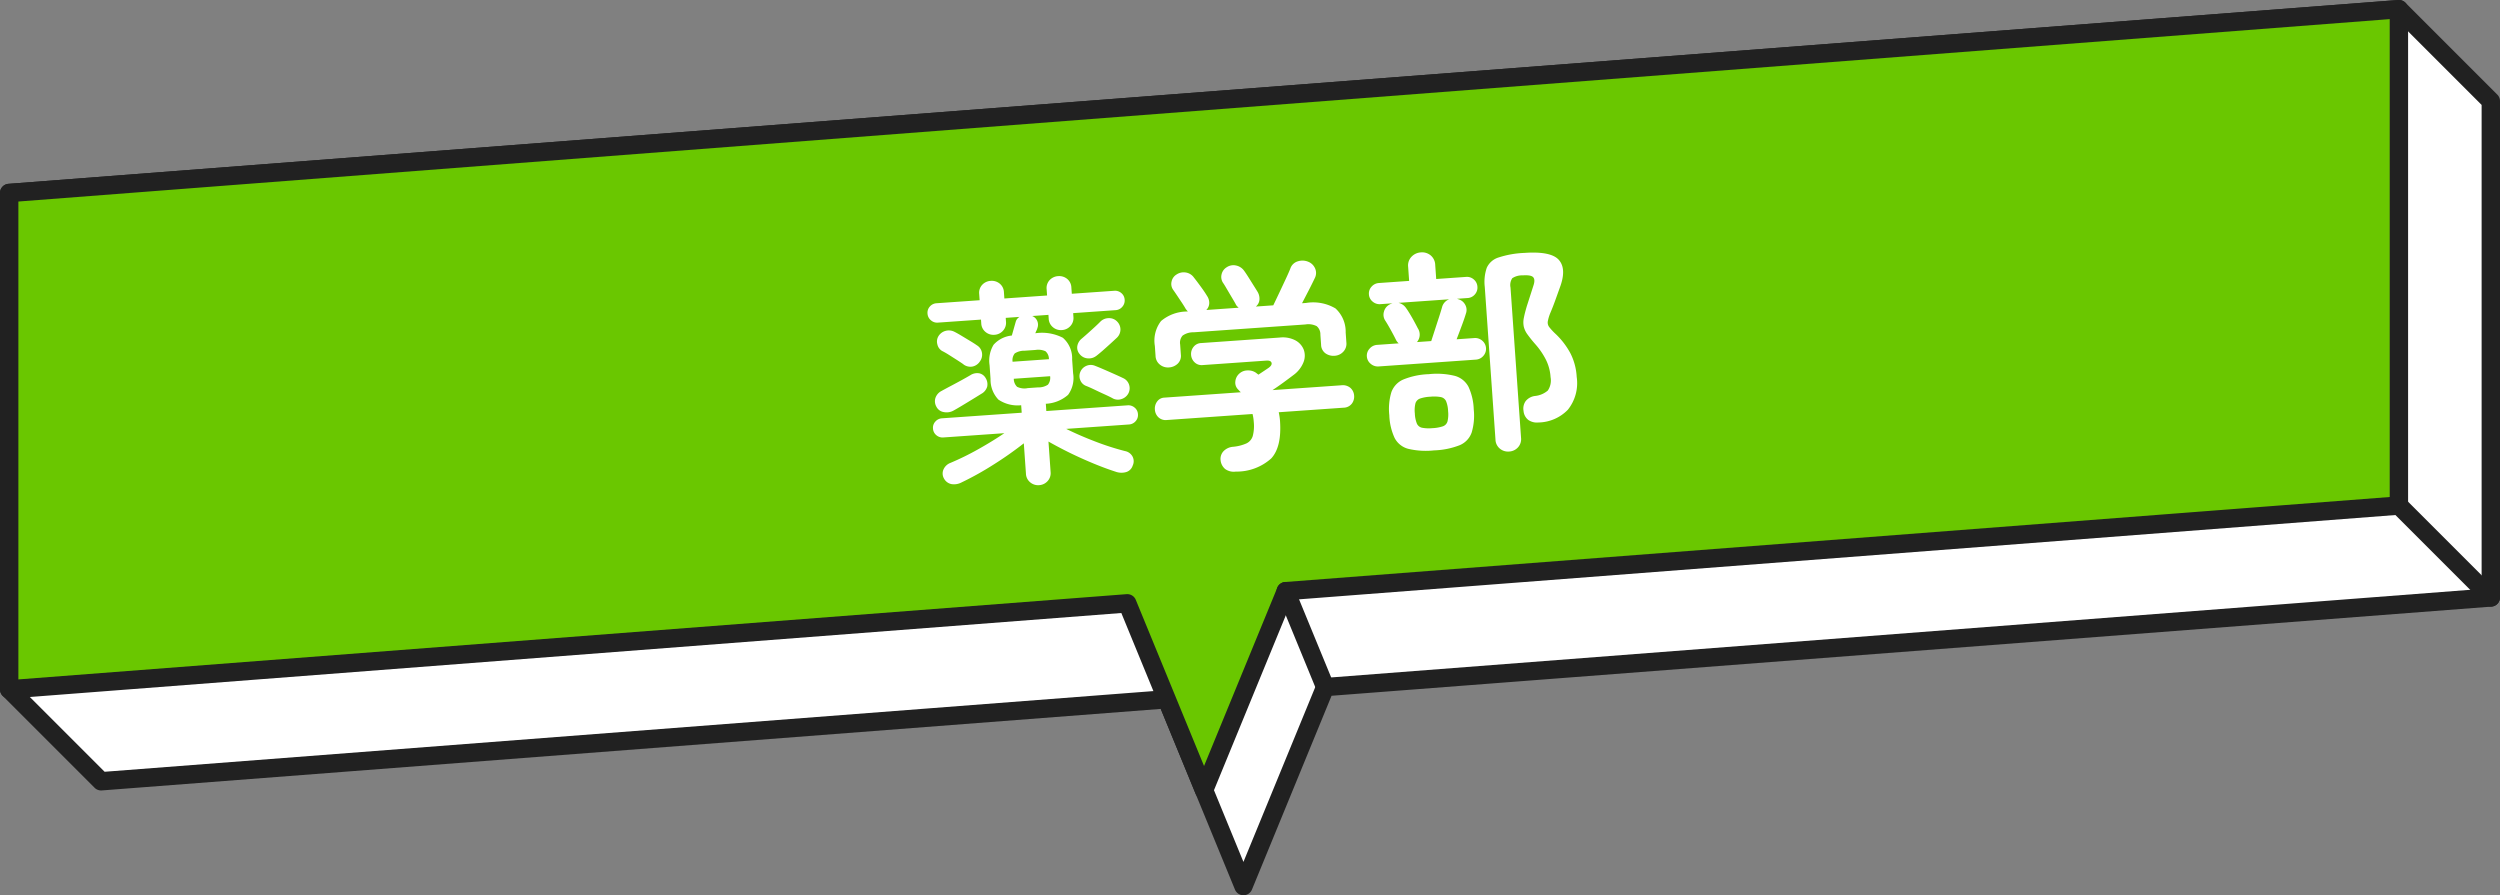
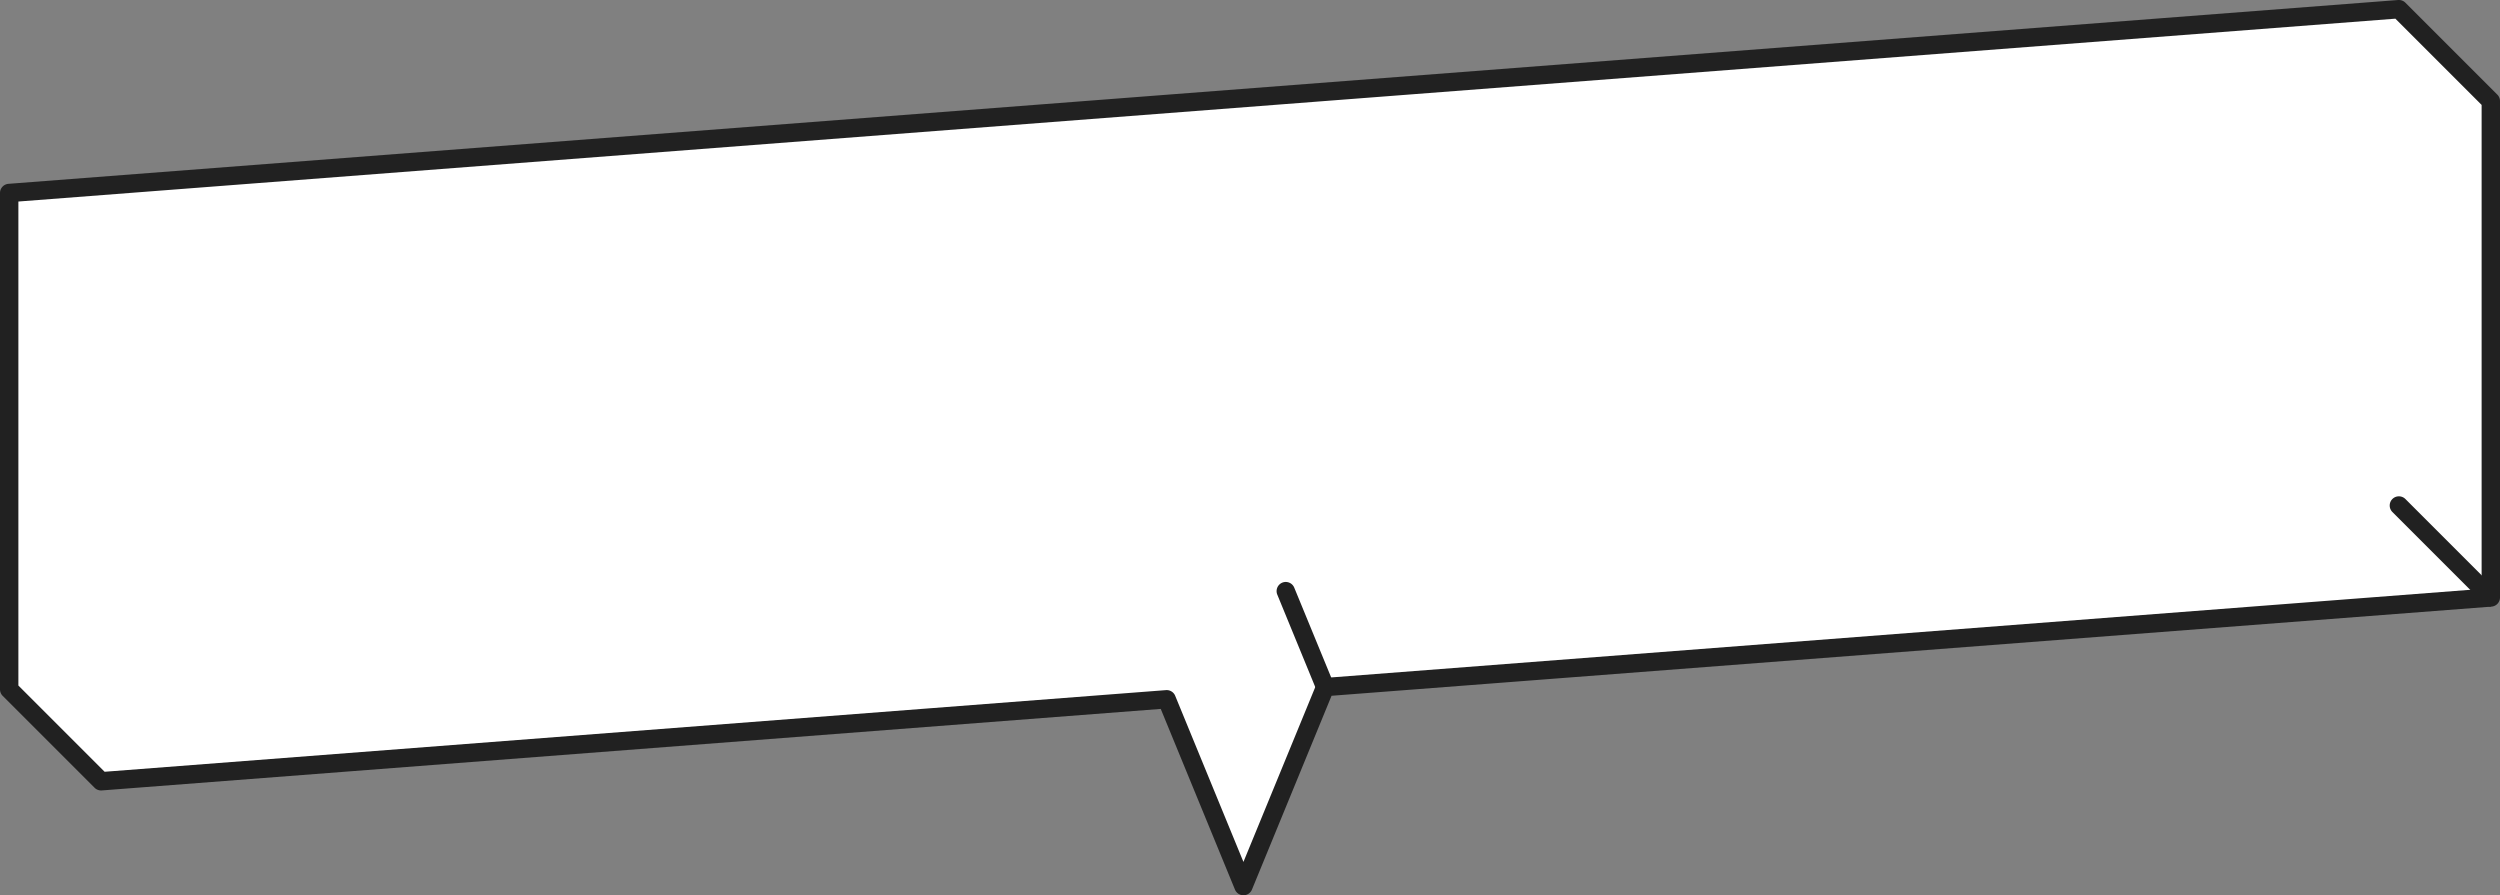
<svg xmlns="http://www.w3.org/2000/svg" width="272" height="97.41" viewBox="0 0 272 97.41">
  <rect x="0" y="0" width="272" height="97.41" fill="#808080" stroke="none" />
  <defs>
    <clipPath id="clip-path">
      <rect id="Rectangle_916" data-name="Rectangle 916" width="272" height="97.41" transform="translate(0 0)" fill="#fff" />
    </clipPath>
    <clipPath id="clip-path-2">
-       <rect id="Rectangle_917" data-name="Rectangle 917" width="272" height="97.41" transform="translate(0 0)" fill="none" />
-     </clipPath>
+       </clipPath>
  </defs>
  <g id="Group_1174" data-name="Group 1174" transform="translate(-408 -3575)">
    <g id="Group_433" data-name="Group 433" transform="translate(408 3575)">
      <path id="Path_239" data-name="Path 239" d="M271,11,261,1,1,21V75L11,85l115.938-8.918,8.35,20.328,8.894-21.655L271,65Z" fill="#fff000" />
      <g id="Group_428" data-name="Group 428">
        <g id="Group_427" data-name="Group 427" clip-path="url(#clip-path)">
          <path id="Path_240" data-name="Path 240" d="M271,11,261,1,1,21V75L11,85l115.938-8.918,8.35,20.328,8.894-21.655L271,65Z" fill="#fff" />
          <path id="パス_240_-_アウトライン" data-name="パス 240 - アウトライン" d="M261,0a1,1,0,0,1,.707.293l10,10A1,1,0,0,1,272,11V65a1,1,0,0,1-.923,1L144.873,75.7l-8.66,21.085a1,1,0,0,1-1.85,0l-8.074-19.655L11.077,86a1,1,0,0,1-.784-.29l-10-10A1,1,0,0,1,0,75V21a1,1,0,0,1,.923-1l260-20Zm9,11.414-9.382-9.382L2,21.926v52.66l9.382,9.382,115.479-8.883a1,1,0,0,1,1,.617l7.425,18.076,7.969-19.4a1,1,0,0,1,.848-.617L270,64.074Z" fill="#212121" />
-           <path id="線_96" data-name="線 96" d="M10,11a1,1,0,0,1-.707-.293l-10-10a1,1,0,0,1,0-1.414,1,1,0,0,1,1.414,0l10,10A1,1,0,0,1,10,11Z" transform="translate(261 55)" fill="#212121" />
+           <path id="線_96" data-name="線 96" d="M10,11a1,1,0,0,1-.707-.293l-10-10a1,1,0,0,1,0-1.414,1,1,0,0,1,1.414,0l10,10Z" transform="translate(261 55)" fill="#212121" />
        </g>
      </g>
-       <path id="Path_241" data-name="Path 241" d="M261,1,1,21V75l121.65-9.358L131,85.971l8.895-21.655L261,55Z" fill="#6ac700" />
      <g id="Group_430" data-name="Group 430">
        <g id="Group_429" data-name="Group 429" clip-path="url(#clip-path-2)">
          <path id="パス_242" data-name="パス 242" d="M261,0a1,1,0,0,1,1,1V55a1,1,0,0,1-.923,1L140.586,65.266l-8.661,21.085a1,1,0,0,1-1.85,0L122,66.695,1.077,76A1,1,0,0,1,0,75V21a1,1,0,0,1,.923-1l260-20Zm-1,54.074V2.08L2,21.926V73.92l120.573-9.275a1,1,0,0,1,1,.617L131,83.339l7.97-19.4a1,1,0,0,1,.848-.617Z" fill="#212121" />
        </g>
      </g>
      <path id="線_97" data-name="線 97" d="M4.288,11.439a1,1,0,0,1-.925-.62L-.925.38A1,1,0,0,1-.38-.925a1,1,0,0,1,1.3.545L5.213,10.059a1,1,0,0,1-.925,1.38Z" transform="translate(139.894 64.316)" fill="#212121" />
    </g>
    <path id="Path_465" data-name="Path 465" d="M-24,2.136a1.336,1.336,0,0,1-.948-.372,1.272,1.272,0,0,1-.4-.972V-2.52a38.809,38.809,0,0,1-3.4,2.052A33.012,33.012,0,0,1-32.4,1.248a1.744,1.744,0,0,1-1.1.108A1.178,1.178,0,0,1-34.272.7a1.091,1.091,0,0,1,.024-1.02,1.342,1.342,0,0,1,.792-.636A29.387,29.387,0,0,0-30.3-2.244Q-28.7-3-27.384-3.768h-6.648a1.036,1.036,0,0,1-.744-.3,1,1,0,0,1-.312-.756.977.977,0,0,1,.312-.732,1.036,1.036,0,0,1,.744-.3h8.688v-.816a3.725,3.725,0,0,1-2.424-.78,3.129,3.129,0,0,1-.7-2.292v-1.512a3.346,3.346,0,0,1,.588-2.184,3.051,3.051,0,0,1,2.052-.864l.528-1.464a.867.867,0,0,1,.456-.5h-1.512v.408a1.272,1.272,0,0,1-.4.972,1.336,1.336,0,0,1-.948.372,1.336,1.336,0,0,1-.948-.372,1.272,1.272,0,0,1-.4-.972v-.408h-4.7a1.016,1.016,0,0,1-.744-.312,1.016,1.016,0,0,1-.312-.744,1,1,0,0,1,.312-.756,1.036,1.036,0,0,1,.744-.3h4.7v-.672a1.263,1.263,0,0,1,.4-.984,1.361,1.361,0,0,1,.948-.36,1.361,1.361,0,0,1,.948.36,1.263,1.263,0,0,1,.4.984v.672H-21.7v-.672a1.263,1.263,0,0,1,.4-.984,1.361,1.361,0,0,1,.948-.36,1.361,1.361,0,0,1,.948.36,1.263,1.263,0,0,1,.4.984v.672h4.632a1.036,1.036,0,0,1,.744.3,1,1,0,0,1,.312.756,1.016,1.016,0,0,1-.312.744,1.016,1.016,0,0,1-.744.312h-4.632v.408a1.272,1.272,0,0,1-.4.972,1.336,1.336,0,0,1-.948.372,1.336,1.336,0,0,1-.948-.372,1.272,1.272,0,0,1-.4-.972v-.408h-1.776a.986.986,0,0,1,.516.576,1.024,1.024,0,0,1-.036.768.977.977,0,0,1-.108.24,2.836,2.836,0,0,0-.156.312,4.947,4.947,0,0,1,2.952.7,2.957,2.957,0,0,1,.84,2.424v1.512a3.1,3.1,0,0,1-.708,2.292,3.949,3.949,0,0,1-2.484.8v.792H-13.8a1.036,1.036,0,0,1,.744.3.977.977,0,0,1,.312.732,1,1,0,0,1-.312.756,1.036,1.036,0,0,1-.744.3h-6.84q1.344.792,3.012,1.572a28.761,28.761,0,0,0,3.2,1.284,1.171,1.171,0,0,1,.768.636,1.1,1.1,0,0,1-.048,1,1.071,1.071,0,0,1-.744.648A1.855,1.855,0,0,1-15.5,1.3Q-16.656.84-17.94.2t-2.5-1.344q-1.212-.708-2.22-1.38V.792a1.272,1.272,0,0,1-.4.972A1.336,1.336,0,0,1-24,2.136Zm-8.688-8.76a1.548,1.548,0,0,1-1.128.1,1.09,1.09,0,0,1-.744-.648,1.184,1.184,0,0,1-.024-.96,1.336,1.336,0,0,1,.72-.7q.408-.192,1.008-.456t1.2-.54q.6-.276,1.032-.492a1.347,1.347,0,0,1,.984-.132,1.048,1.048,0,0,1,.648.564,1.251,1.251,0,0,1,.1.948,1.308,1.308,0,0,1-.7.732q-.36.192-.936.492t-1.164.6Q-32.28-6.816-32.688-6.624Zm17.328-.1q-.336-.216-.864-.5t-1.056-.588q-.528-.3-.888-.468a1.092,1.092,0,0,1-.576-.672,1.145,1.145,0,0,1,.072-.888,1.211,1.211,0,0,1,.708-.612,1.2,1.2,0,0,1,.924.06q.408.192.984.492t1.116.588q.54.288.876.48a1.188,1.188,0,0,1,.588.78,1.212,1.212,0,0,1-.156.924,1.275,1.275,0,0,1-.792.552A1.2,1.2,0,0,1-15.36-6.72Zm-1.464-4.728a1.3,1.3,0,0,1-.96.2,1.214,1.214,0,0,1-.84-.54,1.072,1.072,0,0,1-.18-.876,1.339,1.339,0,0,1,.516-.756q.264-.192.684-.516t.84-.66q.42-.336.66-.552a1.3,1.3,0,0,1,.948-.3A1.19,1.19,0,0,1-14.28-15a1.221,1.221,0,0,1,.276.924,1.238,1.238,0,0,1-.468.828q-.264.216-.72.576t-.9.7Q-16.536-11.64-16.824-11.448Zm-14.472-.1q-.264-.216-.684-.528t-.828-.612a8.177,8.177,0,0,0-.7-.468,1.108,1.108,0,0,1-.468-.768,1.114,1.114,0,0,1,.2-.888,1.3,1.3,0,0,1,.8-.5,1.33,1.33,0,0,1,.948.168q.288.168.732.48l.888.624q.444.312.708.528a1.161,1.161,0,0,1,.5.852,1.224,1.224,0,0,1-.288.924,1.263,1.263,0,0,1-.84.5A1.257,1.257,0,0,1-31.3-11.544Zm6.744,3.072h1.176A1.824,1.824,0,0,0-22.284-8.7a1.2,1.2,0,0,0,.3-.9h-3.96a1.2,1.2,0,0,0,.3.9A1.824,1.824,0,0,0-24.552-8.472Zm-1.392-2.976h3.96a1.123,1.123,0,0,0-.312-.888,1.912,1.912,0,0,0-1.08-.216h-1.176a1.906,1.906,0,0,0-1.092.216A1.153,1.153,0,0,0-25.944-11.448ZM-2.568,2.16A1.592,1.592,0,0,1-3.7,1.8,1.417,1.417,0,0,1-4.128.84a1.22,1.22,0,0,1,.384-.984,1.6,1.6,0,0,1,1.08-.408A4.612,4.612,0,0,0-1.2-.816a1.307,1.307,0,0,0,.744-.756A4.336,4.336,0,0,0-.24-3.12a4.566,4.566,0,0,0-.072-.84H-9.648a1.149,1.149,0,0,1-.9-.36,1.247,1.247,0,0,1-.324-.864,1.275,1.275,0,0,1,.312-.864,1,1,0,0,1,.792-.36h8.352q-.072-.072-.132-.144T-1.68-6.72a1.03,1.03,0,0,1-.252-.888,1.288,1.288,0,0,1,.468-.816,1.32,1.32,0,0,1,.96-.3A1.471,1.471,0,0,1,.384-8.4q.048.048.12.108t.12.108L1.3-8.568l.5-.288q.408-.264.336-.528t-.552-.264H-5.352a1.091,1.091,0,0,1-.852-.36,1.216,1.216,0,0,1-.324-.84,1.216,1.216,0,0,1,.324-.84,1.091,1.091,0,0,1,.852-.36H3.216a2.963,2.963,0,0,1,1.692.432,1.972,1.972,0,0,1,.828,1.08A1.924,1.924,0,0,1,5.6-9.168a3.166,3.166,0,0,1-1.188,1.3q-.624.408-1.2.768t-1.176.7H9.528a1.281,1.281,0,0,1,.984.36,1.222,1.222,0,0,1,.336.864,1.247,1.247,0,0,1-.324.864,1.149,1.149,0,0,1-.9.36H2.544A6.8,6.8,0,0,1,2.616-3q0,2.832-1.236,4A5.625,5.625,0,0,1-2.568,2.16ZM-9.024-9.648a1.378,1.378,0,0,1-.96-.372,1.254,1.254,0,0,1-.408-.972v-1.1a3.488,3.488,0,0,1,.864-2.652,4.423,4.423,0,0,1,2.976-.828q-.072-.1-.132-.18a1.34,1.34,0,0,1-.108-.18q-.1-.216-.336-.636l-.48-.84q-.24-.42-.36-.612a1.1,1.1,0,0,1-.12-.924,1.167,1.167,0,0,1,.6-.732,1.388,1.388,0,0,1,1.008-.144,1.325,1.325,0,0,1,.84.6q.264.384.672,1.032t.624,1.08a1.345,1.345,0,0,1,.18.792,1.1,1.1,0,0,1-.372.72h3.528a2.187,2.187,0,0,1-.18-.2.838.838,0,0,1-.132-.252q-.1-.216-.348-.708t-.492-.984q-.24-.492-.36-.684a1.163,1.163,0,0,1-.084-.936,1.211,1.211,0,0,1,.612-.72,1.306,1.306,0,0,1,1.008-.12,1.423,1.423,0,0,1,.84.624q.168.264.42.732l.5.936q.252.468.4.756a1.462,1.462,0,0,1,.132.84,1.061,1.061,0,0,1-.444.72h1.9q.288-.5.708-1.248T4.3-18.324q.408-.732.6-1.14a1.218,1.218,0,0,1,.888-.72,1.636,1.636,0,0,1,1.08.12,1.364,1.364,0,0,1,.708.768,1.215,1.215,0,0,1-.108,1.08Q7.2-17.736,6.756-17L5.9-15.6h.432a4.776,4.776,0,0,1,3.156.816,3.426,3.426,0,0,1,.924,2.688v1.1a1.254,1.254,0,0,1-.408.972,1.379,1.379,0,0,1-.96.372,1.5,1.5,0,0,1-.984-.336,1.173,1.173,0,0,1-.408-.96v-1.1A1.166,1.166,0,0,0,7.32-13,1.994,1.994,0,0,0,6.1-13.272H-6.072A1.994,1.994,0,0,0-7.3-13a1.166,1.166,0,0,0-.336.948v1.1a1.173,1.173,0,0,1-.408.96A1.5,1.5,0,0,1-9.024-9.648ZM27.24,2.064a1.384,1.384,0,0,1-.984-.384A1.32,1.32,0,0,1,25.848.672V-15.984a4.743,4.743,0,0,1,.36-2.052,2.074,2.074,0,0,1,1.356-1.032,10.383,10.383,0,0,1,2.844-.3q2.928,0,3.7,1.044t-.12,2.988q-.336.768-.624,1.416T32.784-12.7a4.6,4.6,0,0,0-.36.936.814.814,0,0,0,.108.624,6.28,6.28,0,0,0,.636.792A8.31,8.31,0,0,1,34.62-8.16a6.4,6.4,0,0,1,.516,2.64,4.622,4.622,0,0,1-1.212,3.5A4.559,4.559,0,0,1,30.648-.864,1.656,1.656,0,0,1,29.58-1.2a1.371,1.371,0,0,1-.468-1.032,1.4,1.4,0,0,1,.3-1.044A1.543,1.543,0,0,1,30.5-3.768a2.5,2.5,0,0,0,1.4-.492,1.953,1.953,0,0,0,.4-1.428,4.932,4.932,0,0,0-.384-1.956A7.968,7.968,0,0,0,30.912-9.36a14.04,14.04,0,0,1-.8-1.152,2.347,2.347,0,0,1-.336-.876,2.339,2.339,0,0,1,.072-.924q.132-.5.42-1.272l.432-1.08.432-1.08q.264-.624.048-.912t-1.128-.288a1.931,1.931,0,0,0-1.152.228,1.337,1.337,0,0,0-.264,1V.672a1.32,1.32,0,0,1-.408,1.008A1.384,1.384,0,0,1,27.24,2.064ZM13.728-8.16a1.171,1.171,0,0,1-.84-.348,1.113,1.113,0,0,1-.36-.828,1.113,1.113,0,0,1,.36-.828,1.171,1.171,0,0,1,.84-.348H16.08a1.237,1.237,0,0,1-.132-.156,1.34,1.34,0,0,1-.108-.18q-.192-.48-.516-1.176t-.54-1.08a1.148,1.148,0,0,1-.06-.96,1.21,1.21,0,0,1,.636-.72,1.054,1.054,0,0,1,.18-.072q.084-.024.18-.048H14.4a1.151,1.151,0,0,1-.828-.336,1.092,1.092,0,0,1-.348-.816,1.092,1.092,0,0,1,.348-.816,1.151,1.151,0,0,1,.828-.336h3.288v-1.536a1.359,1.359,0,0,1,.444-1.068,1.518,1.518,0,0,1,1.044-.4,1.463,1.463,0,0,1,1.044.4,1.4,1.4,0,0,1,.42,1.068v1.536H23.9a1.111,1.111,0,0,1,.816.336,1.111,1.111,0,0,1,.336.816,1.111,1.111,0,0,1-.336.816,1.111,1.111,0,0,1-.816.336H22.752l.1.048a1.2,1.2,0,0,1,.732.648,1.145,1.145,0,0,1,.012.984q-.168.456-.516,1.224t-.684,1.488h1.92a1.159,1.159,0,0,1,.852.348,1.131,1.131,0,0,1,.348.828,1.131,1.131,0,0,1-.348.828,1.159,1.159,0,0,1-.852.348ZM19.1,1.368A8.293,8.293,0,0,1,16.308,1,2.331,2.331,0,0,1,14.916-.288a6.406,6.406,0,0,1-.4-2.5,6.313,6.313,0,0,1,.4-2.484,2.378,2.378,0,0,1,1.392-1.284,8.053,8.053,0,0,1,2.8-.384,8.142,8.142,0,0,1,2.82.384,2.378,2.378,0,0,1,1.392,1.284,6.313,6.313,0,0,1,.4,2.484,6.406,6.406,0,0,1-.4,2.5A2.331,2.331,0,0,1,21.924,1,8.385,8.385,0,0,1,19.1,1.368Zm-1.032-11.88h1.56q.216-.528.5-1.236t.552-1.368q.264-.66.384-1a1.228,1.228,0,0,1,.84-.792H16.368a1.349,1.349,0,0,1,.768.6q.168.264.4.72t.432.9q.2.444.3.684A1.251,1.251,0,0,1,18.072-10.512ZM19.1-1.056a4.149,4.149,0,0,0,1.14-.12.794.794,0,0,0,.54-.492,3.269,3.269,0,0,0,.144-1.116,3.16,3.16,0,0,0-.144-1.1.8.8,0,0,0-.54-.48,4.149,4.149,0,0,0-1.14-.12,4.034,4.034,0,0,0-1.116.12.8.8,0,0,0-.54.48,3.161,3.161,0,0,0-.144,1.1,3.269,3.269,0,0,0,.144,1.116.794.794,0,0,0,.54.492A4.034,4.034,0,0,0,19.1-1.056Z" transform="matrix(0.998, -0.07, 0.07, 0.998, 544.865, 3623.974)" fill="#fff" />
  </g>
</svg>